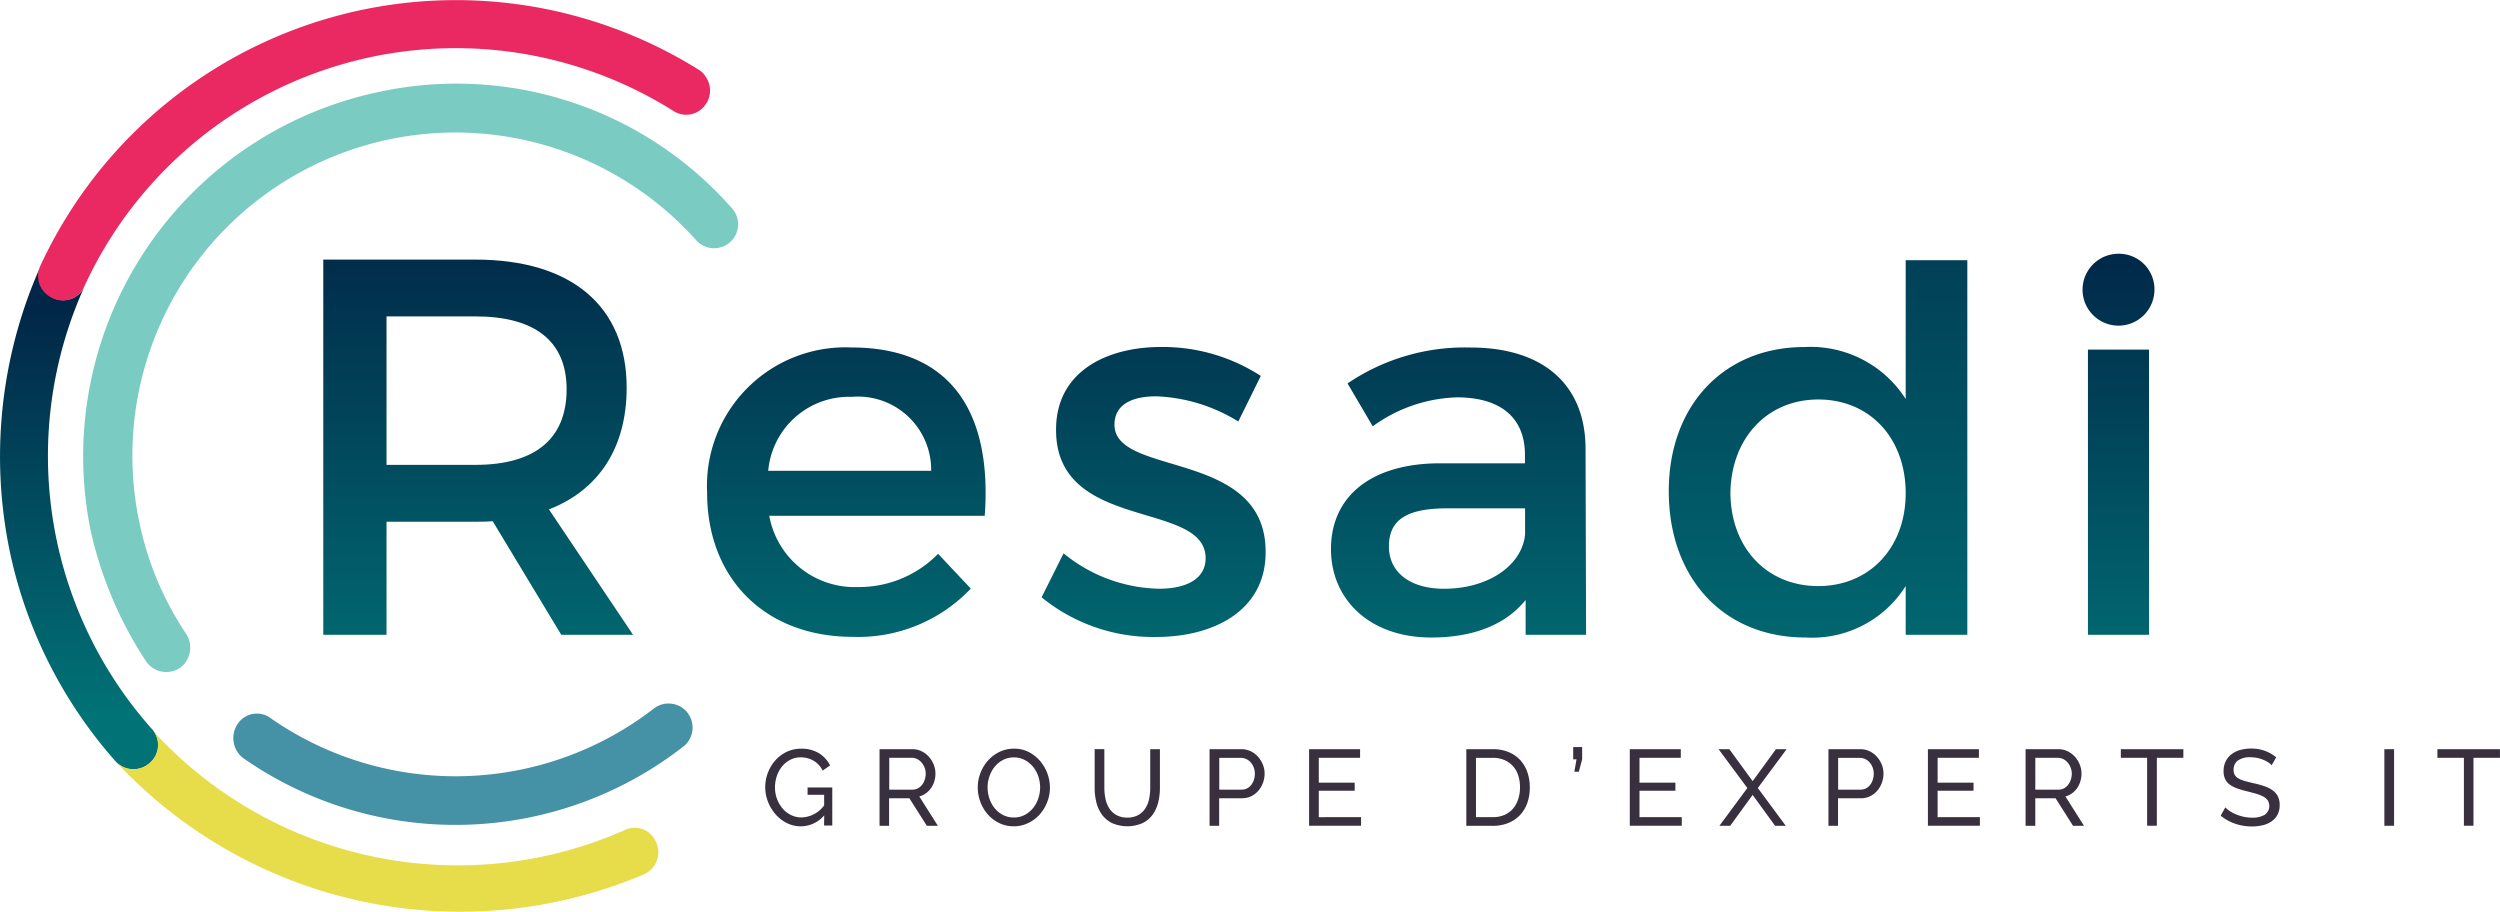
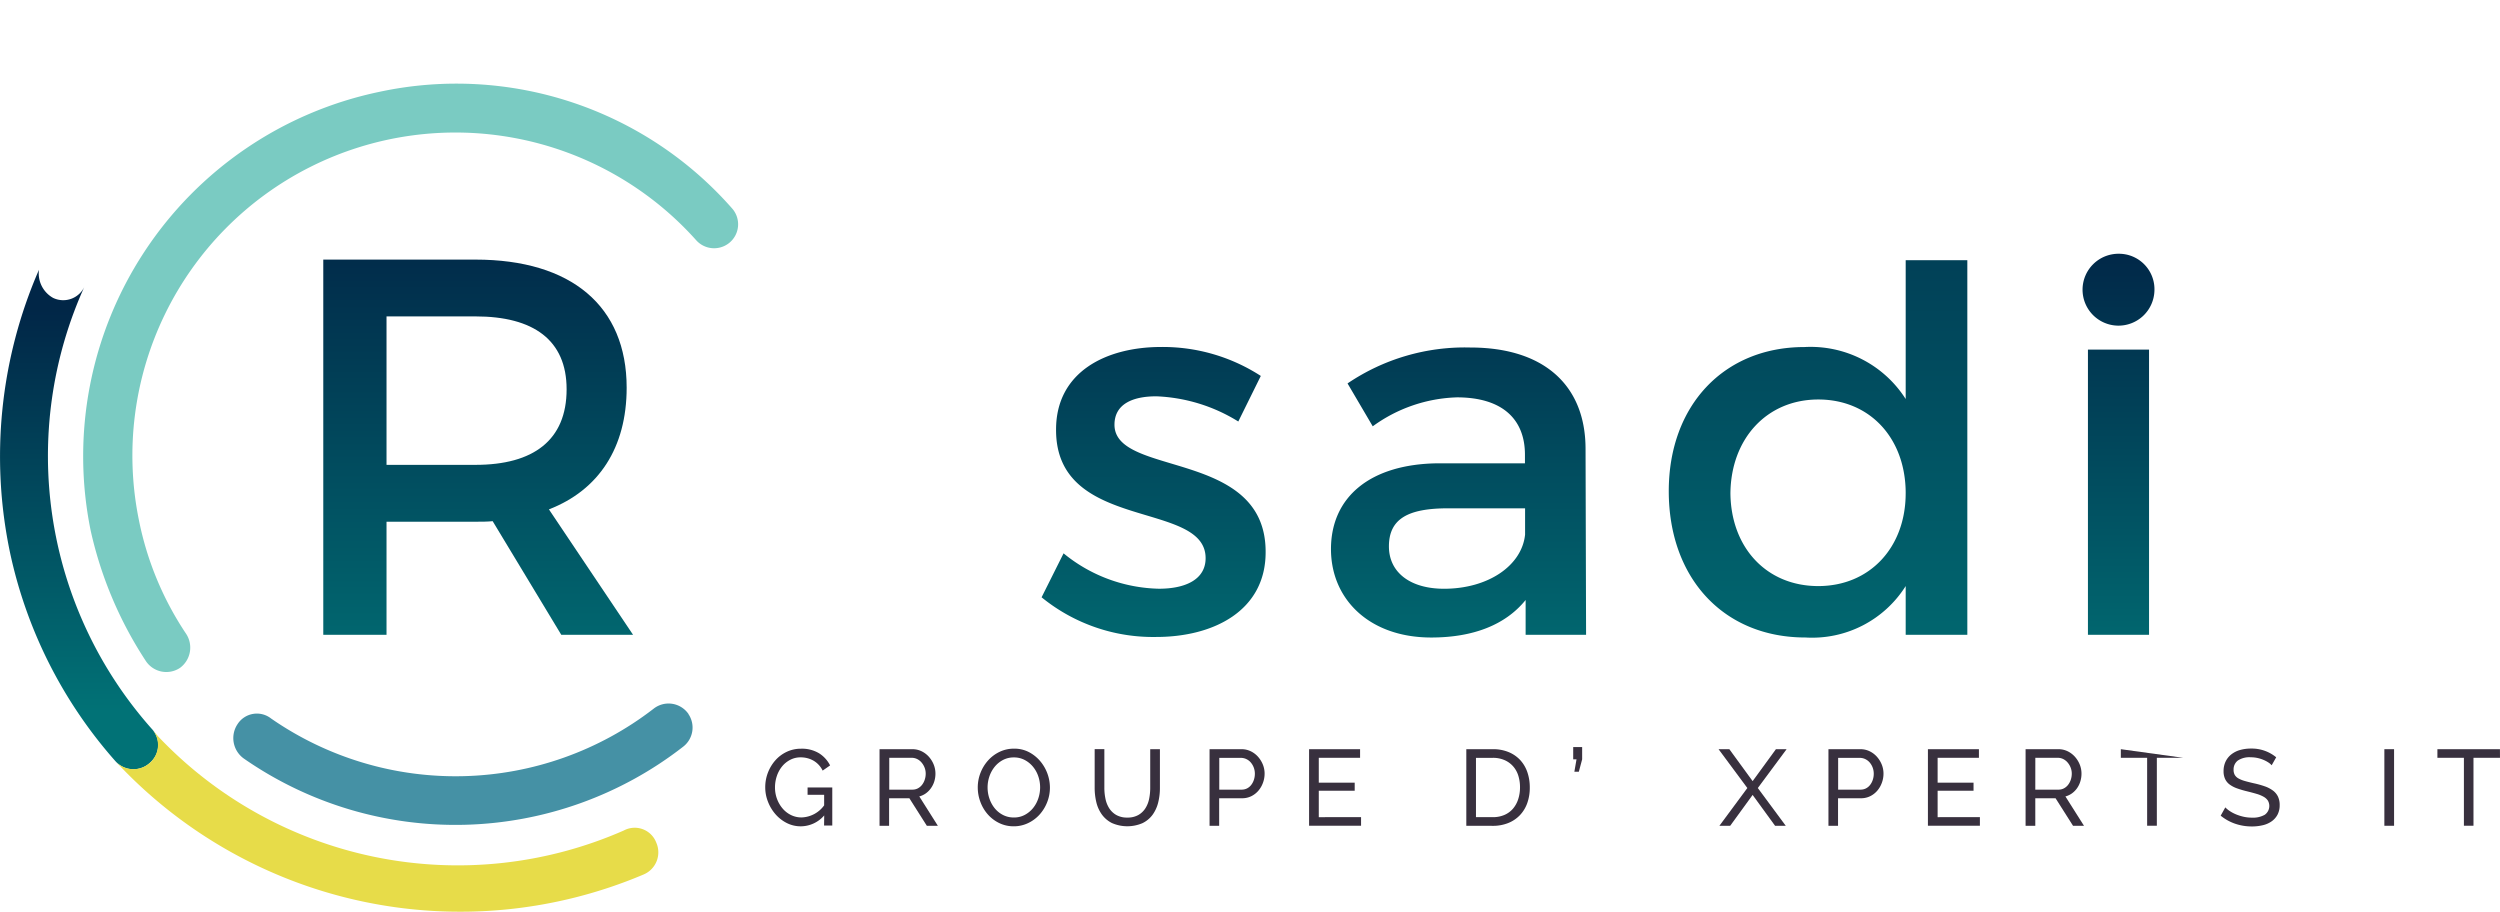
<svg xmlns="http://www.w3.org/2000/svg" xmlns:xlink="http://www.w3.org/1999/xlink" id="Groupe_1394" data-name="Groupe 1394" width="150.923" height="55.07" viewBox="0 0 150.923 55.07">
  <defs>
    <linearGradient id="linear-gradient" x1="0.5" y1="0.076" x2="0.5" y2="0.886" gradientUnits="objectBoundingBox">
      <stop offset="0" stop-color="#012647" />
      <stop offset="1" stop-color="#017276" />
    </linearGradient>
    <linearGradient id="linear-gradient-2" x1="0.5" y1="-0.11" x2="0.5" y2="1.213" xlink:href="#linear-gradient" />
    <linearGradient id="linear-gradient-3" x1="0.5" y1="-0.446" x2="0.5" y2="1.269" xlink:href="#linear-gradient" />
    <linearGradient id="linear-gradient-4" x1="0.5" y1="-0.443" x2="0.5" y2="1.269" xlink:href="#linear-gradient" />
    <linearGradient id="linear-gradient-5" x1="0.5" y1="-0.445" x2="0.5" y2="1.267" xlink:href="#linear-gradient" />
    <linearGradient id="linear-gradient-6" x1="0.5" y1="-0.047" x2="0.5" y2="1.193" xlink:href="#linear-gradient" />
    <linearGradient id="linear-gradient-7" x1="0.5" y1="-0.03" x2="0.5" y2="1.198" xlink:href="#linear-gradient" />
  </defs>
  <path id="Tracé_2015" data-name="Tracé 2015" d="M36.2,71.859a1.413,1.413,0,0,1-1.913.731,1.693,1.693,0,0,1-.855-1.7A28.2,28.2,0,0,0,31.692,88a27.734,27.734,0,0,0,6.359,12.56,1.454,1.454,0,0,0,2.087.086,1.413,1.413,0,0,0,.1-2.045A24.79,24.79,0,0,1,36.2,71.859" transform="translate(-31.079 -54.605)" fill="url(#linear-gradient)" />
  <g id="Groupe_53" data-name="Groupe 53" transform="translate(19.516 15.319)">
    <path id="Tracé_2016" data-name="Tracé 2016" d="M83.273,85.365c-.324.033-.68.033-1.036.033H76.865v6.828H73.047V69.574h9.19c5.792,0,9.125,2.815,9.125,7.733,0,3.624-1.683,6.181-4.693,7.346l5.08,7.572H87.415Zm-1.036-3.4c3.495,0,5.5-1.489,5.5-4.562,0-2.978-2.006-4.4-5.5-4.4H76.865v8.964Z" transform="translate(-73.047 -69.221)" fill="url(#linear-gradient-2)" />
-     <path id="Tracé_2017" data-name="Tracé 2017" d="M139.634,91.146H126.626a5.241,5.241,0,0,0,5.339,4.3,6.693,6.693,0,0,0,4.854-2.006l1.974,2.1a9.368,9.368,0,0,1-7.119,2.912c-5.307,0-8.8-3.527-8.8-8.7a8.359,8.359,0,0,1,8.7-8.77C137.628,80.985,140.087,84.933,139.634,91.146ZM136.4,88.428a4.421,4.421,0,0,0-4.789-4.465,4.9,4.9,0,0,0-5.048,4.465Z" transform="translate(-99.702 -75.325)" fill="url(#linear-gradient-3)" />
    <path id="Tracé_2018" data-name="Tracé 2018" d="M179.531,82.664l-1.359,2.751a10.118,10.118,0,0,0-4.951-1.521c-1.456,0-2.524.485-2.524,1.715,0,3.171,9.158,1.456,9.125,7.7,0,3.527-3.138,5.113-6.6,5.113a10.65,10.65,0,0,1-6.925-2.395l1.327-2.653a9.381,9.381,0,0,0,5.76,2.136c1.585,0,2.815-.55,2.815-1.845,0-3.527-9.06-1.553-9.028-7.766,0-3.495,3.042-4.983,6.343-4.983A10.881,10.881,0,0,1,179.531,82.664Z" transform="translate(-122.933 -75.288)" fill="url(#linear-gradient-4)" />
    <path id="Tracé_2019" data-name="Tracé 2019" d="M215.62,96.227c-1.23,1.521-3.2,2.265-5.7,2.265-3.722,0-6.051-2.3-6.051-5.339,0-3.138,2.362-5.146,6.5-5.178h5.21v-.518c0-2.168-1.391-3.463-4.109-3.463a9.075,9.075,0,0,0-5.08,1.748l-1.521-2.589a12.613,12.613,0,0,1,7.411-2.168c4.433,0,6.925,2.265,6.957,6.051l.032,11.294H215.62Zm-.033-3.948V90.693h-4.66c-2.427,0-3.56.646-3.56,2.3,0,1.553,1.262,2.556,3.333,2.556C213.354,95.547,215.393,94.156,215.587,92.279Z" transform="translate(-143.035 -75.325)" fill="url(#linear-gradient-5)" />
    <path id="Tracé_2020" data-name="Tracé 2020" d="M265.739,92.265h-3.721V89.32a6.673,6.673,0,0,1-6.051,3.106c-4.951,0-8.252-3.591-8.252-8.834,0-5.178,3.333-8.7,8.187-8.7a6.806,6.806,0,0,1,6.116,3.138V69.648h3.721Zm-3.721-8.543c0-3.334-2.168-5.664-5.275-5.664s-5.274,2.362-5.306,5.664c.032,3.268,2.168,5.6,5.306,5.6C259.849,89.32,262.017,86.99,262.017,83.723Z" transform="translate(-166.489 -69.26)" fill="url(#linear-gradient-6)" />
    <path id="Tracé_2021" data-name="Tracé 2021" d="M305.773,71.079a2.17,2.17,0,1,1-2.168-2.265A2.144,2.144,0,0,1,305.773,71.079Zm-4.013,20.74V74.6h3.689V91.819Z" transform="translate(-195.229 -68.814)" fill="url(#linear-gradient-7)" />
    <path id="Tracé_2022" data-name="Tracé 2022" d="M334.06,96.227c-1.23,1.521-3.2,2.265-5.7,2.265-3.722,0-6.051-2.3-6.051-5.339,0-3.138,2.362-5.146,6.5-5.178h5.21v-.518c0-2.168-1.391-3.463-4.109-3.463a9.075,9.075,0,0,0-5.08,1.748l-1.521-2.589a12.611,12.611,0,0,1,7.41-2.168c4.434,0,6.925,2.265,6.957,6.051l.032,11.294H334.06Zm-.033-3.948V90.693h-4.66c-2.427,0-3.559.646-3.559,2.3,0,1.553,1.262,2.556,3.333,2.556C331.795,95.547,333.834,94.156,334.028,92.279Z" transform="translate(-206.398 -75.325)" fill="url(#linear-gradient-5)" />
  </g>
  <g id="Groupe_54" data-name="Groupe 54" transform="translate(5.008 11.399)">
    <path id="Tracé_2023" data-name="Tracé 2023" d="M48.321,130.485a1.432,1.432,0,0,1-.113,2.061,1.479,1.479,0,0,1-2.01-.04,28.382,28.382,0,0,0,31.819,6.775,1.45,1.45,0,0,0,.77-1.924,1.392,1.392,0,0,0-1.962-.733,24.912,24.912,0,0,1-28.115-5.685s-.263-.312-.389-.454" transform="translate(-44.176 -97.886)" fill="#e7dc49" />
    <path id="Tracé_2024" data-name="Tracé 2024" d="M43.494,70.3l.008-.015Z" transform="translate(-42.729 -65.682)" fill="#e7dc49" />
    <path id="Tracé_2025" data-name="Tracé 2025" d="M41.849,60.7c.075-.106.149-.213.226-.318C42,60.491,41.923,60.6,41.849,60.7Z" transform="translate(-41.849 -60.385)" fill="#e7dc49" />
  </g>
  <g id="Groupe_55" data-name="Groupe 55" transform="translate(2.297 0)">
-     <path id="Tracé_2026" data-name="Tracé 2026" d="M76.312,40.494a1.443,1.443,0,0,1,.036,1.638,1.418,1.418,0,0,1-2.006.419A24.669,24.669,0,0,0,38.821,53.143a1.413,1.413,0,0,1-1.913.731,1.453,1.453,0,0,1-.756-1.947A27.646,27.646,0,0,1,75.9,40.083,1.112,1.112,0,0,1,76.312,40.494Z" transform="translate(-36.017 -35.873)" fill="#ea2862" />
-   </g>
+     </g>
  <path id="Tracé_2027" data-name="Tracé 2027" d="M88.85,127.835a1.459,1.459,0,0,0-2.106-.318,19.548,19.548,0,0,1-23.092.59,1.388,1.388,0,0,0-2.028.346A1.517,1.517,0,0,0,62,130.52a22.374,22.374,0,0,0,26.529-.711,1.457,1.457,0,0,0,.315-1.974Z" transform="translate(-47.287 -84.732)" fill="#4591a5" />
  <path id="Tracé_2028" data-name="Tracé 2028" d="M80.856,56.366h0a1.445,1.445,0,0,0,.2-2.082,22.139,22.139,0,0,0-21.316-7.048,22.474,22.474,0,0,0-17.414,26.5,23.732,23.732,0,0,0,3.31,7.831,1.484,1.484,0,0,0,2.082.439,1.518,1.518,0,0,0,.355-2.072,18.987,18.987,0,0,1-2.838-6.846A19.5,19.5,0,0,1,78.867,56.18,1.452,1.452,0,0,0,80.856,56.366Z" transform="translate(-36.849 -41.689)" fill="#7acbc2" />
  <g id="Groupe_56" data-name="Groupe 56" transform="translate(46.196 45.098)">
    <path id="Tracé_2029" data-name="Tracé 2029" d="M133.98,137.092a1.874,1.874,0,0,1-1.406.658,1.848,1.848,0,0,1-.856-.2,2.259,2.259,0,0,1-.68-.53,2.544,2.544,0,0,1-.452-.752,2.356,2.356,0,0,1-.166-.872,2.453,2.453,0,0,1,.612-1.631,2.124,2.124,0,0,1,.683-.511,1.976,1.976,0,0,1,.859-.189,2,2,0,0,1,1.1.279,1.853,1.853,0,0,1,.661.73l-.449.313a1.4,1.4,0,0,0-.553-.6,1.543,1.543,0,0,0-.775-.2,1.328,1.328,0,0,0-.638.153,1.555,1.555,0,0,0-.488.4,1.855,1.855,0,0,0-.313.579,2.126,2.126,0,0,0-.11.68,1.967,1.967,0,0,0,.123.7,1.924,1.924,0,0,0,.339.579,1.569,1.569,0,0,0,.507.393,1.429,1.429,0,0,0,.638.143,1.752,1.752,0,0,0,1.36-.729v-.638h-1v-.443h1.491v2.3h-.495Z" transform="translate(-130.419 -132.964)" fill="#38303e" />
    <path id="Tracé_2030" data-name="Tracé 2030" d="M145.26,137.754v-4.623h1.979a1.256,1.256,0,0,1,.563.127,1.419,1.419,0,0,1,.443.338,1.618,1.618,0,0,1,.29.476,1.461,1.461,0,0,1,.1.537,1.576,1.576,0,0,1-.069.465,1.438,1.438,0,0,1-.2.407,1.309,1.309,0,0,1-.306.313,1.2,1.2,0,0,1-.4.189l1.12,1.771h-.665l-1.054-1.661h-1.224v1.661Zm.586-2.181h1.4a.69.69,0,0,0,.329-.078.786.786,0,0,0,.251-.212,1.017,1.017,0,0,0,.162-.309,1.149,1.149,0,0,0,.059-.365,1,1,0,0,0-.068-.368,1.085,1.085,0,0,0-.183-.306.825.825,0,0,0-.266-.209.728.728,0,0,0-.323-.075h-1.36Z" transform="translate(-138.359 -133.001)" fill="#38303e" />
    <path id="Tracé_2031" data-name="Tracé 2031" d="M160.187,137.749a1.971,1.971,0,0,1-.889-.2,2.18,2.18,0,0,1-.687-.527,2.381,2.381,0,0,1-.443-.752,2.477,2.477,0,0,1-.156-.865,2.4,2.4,0,0,1,.166-.885,2.443,2.443,0,0,1,.459-.749,2.208,2.208,0,0,1,.693-.517,1.979,1.979,0,0,1,.869-.192,1.9,1.9,0,0,1,.885.2,2.267,2.267,0,0,1,.684.538,2.491,2.491,0,0,1,.6,1.608,2.4,2.4,0,0,1-.166.885,2.437,2.437,0,0,1-.456.745,2.2,2.2,0,0,1-.69.515A1.986,1.986,0,0,1,160.187,137.749Zm-1.582-2.344a2.057,2.057,0,0,0,.114.68,1.881,1.881,0,0,0,.322.583,1.564,1.564,0,0,0,.5.4,1.408,1.408,0,0,0,.651.149,1.359,1.359,0,0,0,.664-.16,1.621,1.621,0,0,0,.5-.416,1.861,1.861,0,0,0,.313-.583,2.089,2.089,0,0,0,.107-.658,2.055,2.055,0,0,0-.114-.68,1.809,1.809,0,0,0-.326-.579,1.62,1.62,0,0,0-.5-.4,1.375,1.375,0,0,0-.641-.15,1.394,1.394,0,0,0-.664.156,1.61,1.61,0,0,0-.5.411,1.871,1.871,0,0,0-.316.579A2.047,2.047,0,0,0,158.605,135.406Z" transform="translate(-145.181 -132.964)" fill="#38303e" />
    <path id="Tracé_2032" data-name="Tracé 2032" d="M175.155,137.259a1.307,1.307,0,0,0,.671-.156,1.234,1.234,0,0,0,.426-.407,1.679,1.679,0,0,0,.225-.572,3.311,3.311,0,0,0,.065-.654v-2.338h.585v2.338a3.579,3.579,0,0,1-.107.889,2.128,2.128,0,0,1-.342.739,1.649,1.649,0,0,1-.609.5,2.313,2.313,0,0,1-1.839-.009,1.689,1.689,0,0,1-.609-.518,2.1,2.1,0,0,1-.333-.742,3.7,3.7,0,0,1-.1-.863v-2.338h.585v2.338a3.21,3.21,0,0,0,.069.667,1.685,1.685,0,0,0,.228.57,1.231,1.231,0,0,0,.423.4A1.3,1.3,0,0,0,175.155,137.259Z" transform="translate(-153.3 -133.001)" fill="#38303e" />
    <path id="Tracé_2033" data-name="Tracé 2033" d="M188.1,137.754v-4.623h1.927a1.255,1.255,0,0,1,.563.127,1.4,1.4,0,0,1,.443.338,1.63,1.63,0,0,1,.29.476,1.452,1.452,0,0,1,.1.537,1.587,1.587,0,0,1-.1.553,1.518,1.518,0,0,1-.277.476,1.343,1.343,0,0,1-.429.332,1.245,1.245,0,0,1-.557.123h-1.38v1.661Zm.586-2.181h1.347a.713.713,0,0,0,.329-.074.744.744,0,0,0,.251-.208,1.021,1.021,0,0,0,.163-.309,1.168,1.168,0,0,0,.059-.371,1.045,1.045,0,0,0-.251-.684.81.81,0,0,0-.267-.2.748.748,0,0,0-.322-.072h-1.308Z" transform="translate(-161.276 -133.001)" fill="#38303e" />
    <path id="Tracé_2034" data-name="Tracé 2034" d="M204.159,137.233v.521h-3.138v-4.623H204.1v.521h-2.493v1.5h2.168v.488h-2.168v1.595Z" transform="translate(-168.189 -133.001)" fill="#38303e" />
    <path id="Tracé_2035" data-name="Tracé 2035" d="M221.433,137.754v-4.623h1.6a2.421,2.421,0,0,1,.973.183,1.993,1.993,0,0,1,.7.494,2.067,2.067,0,0,1,.419.732,2.813,2.813,0,0,1,.14.9,2.746,2.746,0,0,1-.156.954,2.04,2.04,0,0,1-.449.729,2,2,0,0,1-.706.469,2.453,2.453,0,0,1-.922.166Zm3.242-2.318a2.309,2.309,0,0,0-.107-.719,1.544,1.544,0,0,0-.319-.563,1.49,1.49,0,0,0-.518-.368,1.727,1.727,0,0,0-.7-.133h-1.015v3.581h1.015a1.735,1.735,0,0,0,.707-.136,1.426,1.426,0,0,0,.514-.378,1.66,1.66,0,0,0,.313-.57A2.28,2.28,0,0,0,224.675,135.436Z" transform="translate(-179.109 -133.001)" fill="#38303e" />
    <path id="Tracé_2036" data-name="Tracé 2036" d="M235.385,134.343l.13-.749h-.2v-.742h.54v.742l-.2.749Z" transform="translate(-186.538 -132.852)" fill="#38303e" />
-     <path id="Tracé_2037" data-name="Tracé 2037" d="M245.794,137.233v.521h-3.138v-4.623h3.079v.521h-2.493v1.5h2.168v.488h-2.168v1.595Z" transform="translate(-190.463 -133.001)" fill="#38303e" />
    <path id="Tracé_2038" data-name="Tracé 2038" d="M254.829,133.131l1.406,1.928,1.406-1.928h.645l-1.738,2.344,1.686,2.279h-.645l-1.354-1.862-1.354,1.862h-.651l1.686-2.279-1.738-2.344Z" transform="translate(-196.626 -133.001)" fill="#38303e" />
    <path id="Tracé_2039" data-name="Tracé 2039" d="M268.445,137.754v-4.623h1.927a1.255,1.255,0,0,1,.563.127,1.4,1.4,0,0,1,.443.338,1.618,1.618,0,0,1,.29.476,1.442,1.442,0,0,1,.1.537,1.587,1.587,0,0,1-.1.553,1.527,1.527,0,0,1-.277.476,1.345,1.345,0,0,1-.43.332,1.241,1.241,0,0,1-.557.123h-1.38v1.661Zm.585-2.181h1.348a.714.714,0,0,0,.329-.074.748.748,0,0,0,.251-.208,1.031,1.031,0,0,0,.163-.309,1.168,1.168,0,0,0,.059-.371,1.038,1.038,0,0,0-.251-.684.809.809,0,0,0-.267-.2.75.75,0,0,0-.322-.072H269.03Z" transform="translate(-204.259 -133.001)" fill="#38303e" />
    <path id="Tracé_2040" data-name="Tracé 2040" d="M284.5,137.233v.521h-3.138v-4.623h3.079v.521h-2.493v1.5h2.168v.488h-2.168v1.595Z" transform="translate(-211.171 -133.001)" fill="#38303e" />
    <path id="Tracé_2041" data-name="Tracé 2041" d="M294.036,137.754v-4.623h1.979a1.255,1.255,0,0,1,.563.127,1.413,1.413,0,0,1,.443.338,1.618,1.618,0,0,1,.29.476,1.452,1.452,0,0,1,.1.537,1.575,1.575,0,0,1-.069.465,1.437,1.437,0,0,1-.195.407,1.319,1.319,0,0,1-.306.313,1.2,1.2,0,0,1-.4.189l1.12,1.771H296.9l-1.054-1.661h-1.224v1.661Zm.586-2.181h1.4a.688.688,0,0,0,.329-.078.777.777,0,0,0,.251-.212,1.018,1.018,0,0,0,.163-.309,1.149,1.149,0,0,0,.059-.365.989.989,0,0,0-.068-.368,1.074,1.074,0,0,0-.183-.306.825.825,0,0,0-.266-.209.728.728,0,0,0-.322-.075h-1.361Z" transform="translate(-217.949 -133.001)" fill="#38303e" />
-     <path id="Tracé_2042" data-name="Tracé 2042" d="M310.174,133.652h-1.6v4.1h-.586v-4.1H306.4v-.521h3.776Z" transform="translate(-224.563 -133.001)" fill="#38303e" />
+     <path id="Tracé_2042" data-name="Tracé 2042" d="M310.174,133.652h-1.6v4.1h-.586v-4.1H306.4v-.521Z" transform="translate(-224.563 -133.001)" fill="#38303e" />
    <path id="Tracé_2043" data-name="Tracé 2043" d="M322.441,134.065a.979.979,0,0,0-.209-.176,1.838,1.838,0,0,0-.293-.153,1.994,1.994,0,0,0-.355-.111,1.847,1.847,0,0,0-.4-.042,1.255,1.255,0,0,0-.791.2.672.672,0,0,0-.251.553.617.617,0,0,0,.072.313.593.593,0,0,0,.225.212,1.733,1.733,0,0,0,.381.153q.227.065.54.137a5.5,5.5,0,0,1,.648.179,1.874,1.874,0,0,1,.495.251,1,1,0,0,1,.313.365,1.164,1.164,0,0,1,.108.527,1.208,1.208,0,0,1-.131.576,1.151,1.151,0,0,1-.354.4,1.52,1.52,0,0,1-.531.234,2.773,2.773,0,0,1-.664.075,3.075,3.075,0,0,1-1.012-.166,2.832,2.832,0,0,1-.869-.485l.279-.5a1.528,1.528,0,0,0,.27.222,2.219,2.219,0,0,0,.378.2,2.775,2.775,0,0,0,.455.143,2.294,2.294,0,0,0,.512.055,1.421,1.421,0,0,0,.768-.175.651.651,0,0,0,.186-.856.739.739,0,0,0-.258-.231,1.955,1.955,0,0,0-.42-.173c-.167-.05-.357-.1-.57-.153a5.781,5.781,0,0,1-.618-.182,1.712,1.712,0,0,1-.446-.234.883.883,0,0,1-.27-.332,1.1,1.1,0,0,1-.092-.469,1.327,1.327,0,0,1,.124-.586,1.234,1.234,0,0,1,.345-.429,1.512,1.512,0,0,1,.527-.264,2.4,2.4,0,0,1,.664-.087,2.319,2.319,0,0,1,1.517.527Z" transform="translate(-231.498 -132.964)" fill="#38303e" />
    <path id="Tracé_2044" data-name="Tracé 2044" d="M340.613,137.754v-4.623h.586v4.623Z" transform="translate(-242.867 -133.001)" fill="#38303e" />
    <path id="Tracé_2045" data-name="Tracé 2045" d="M351.278,133.652h-1.6v4.1H349.1v-4.1h-1.6v-.521h3.776Z" transform="translate(-246.552 -133.001)" fill="#38303e" />
  </g>
</svg>